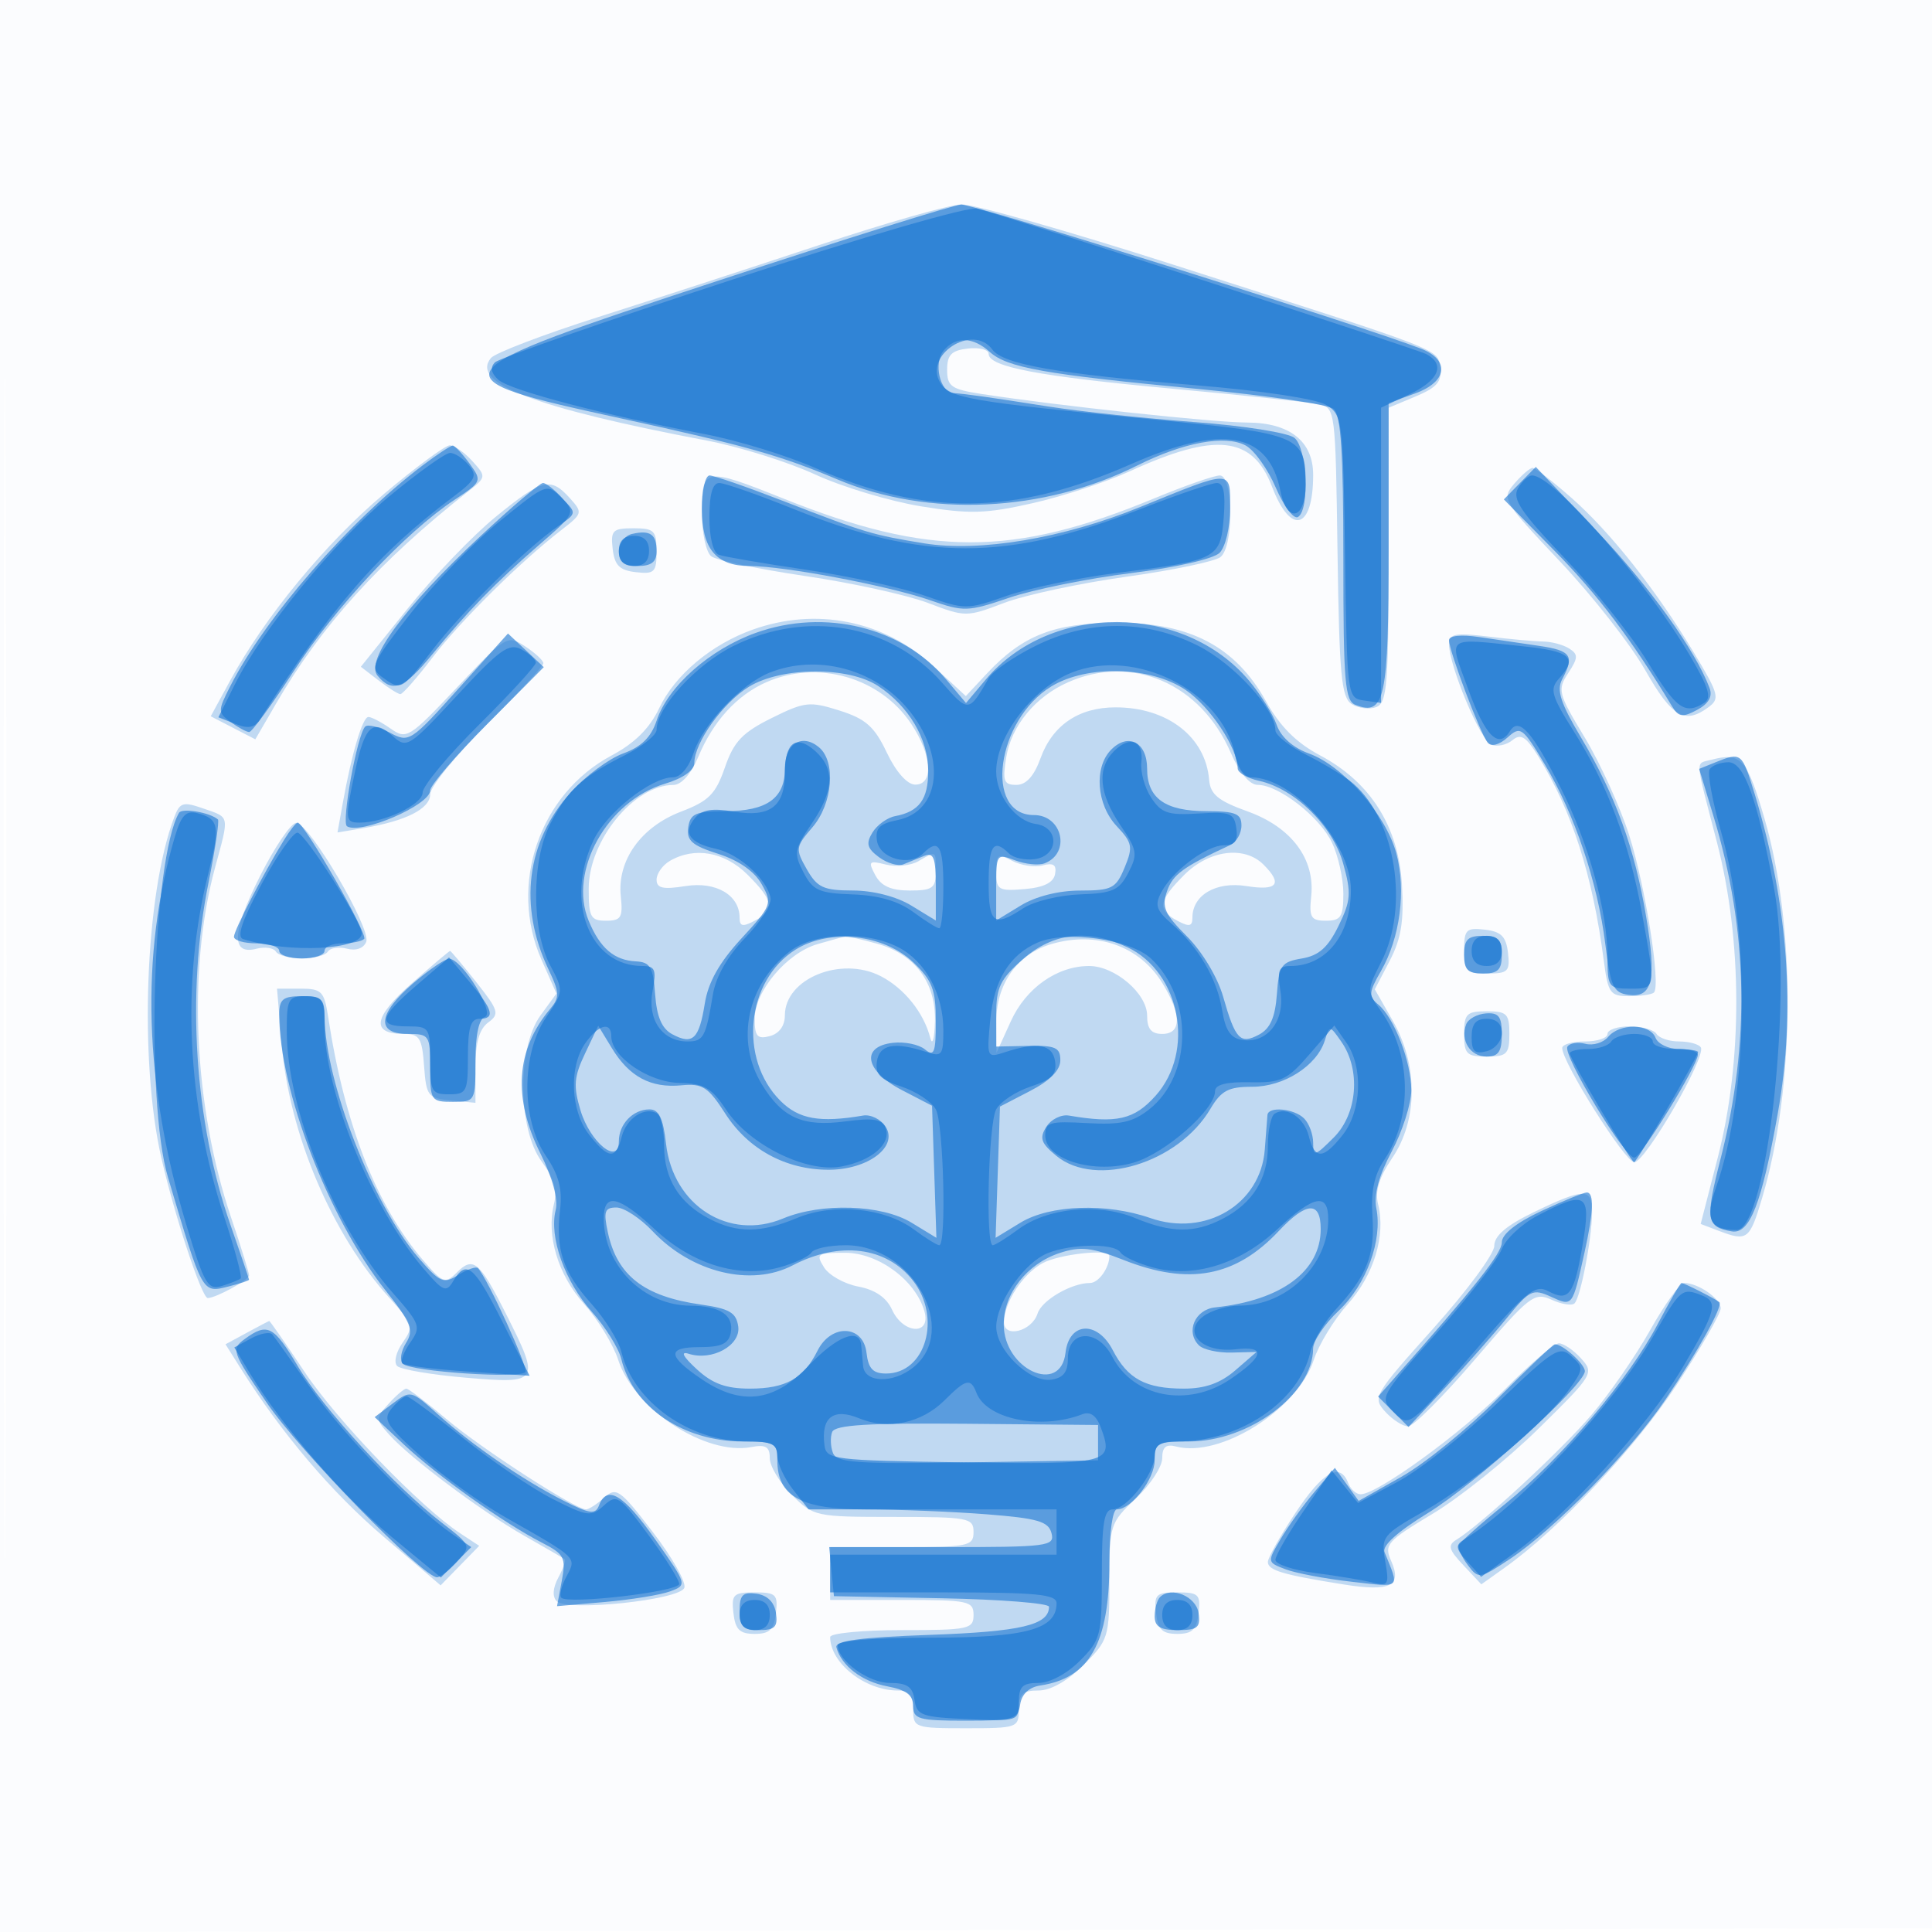
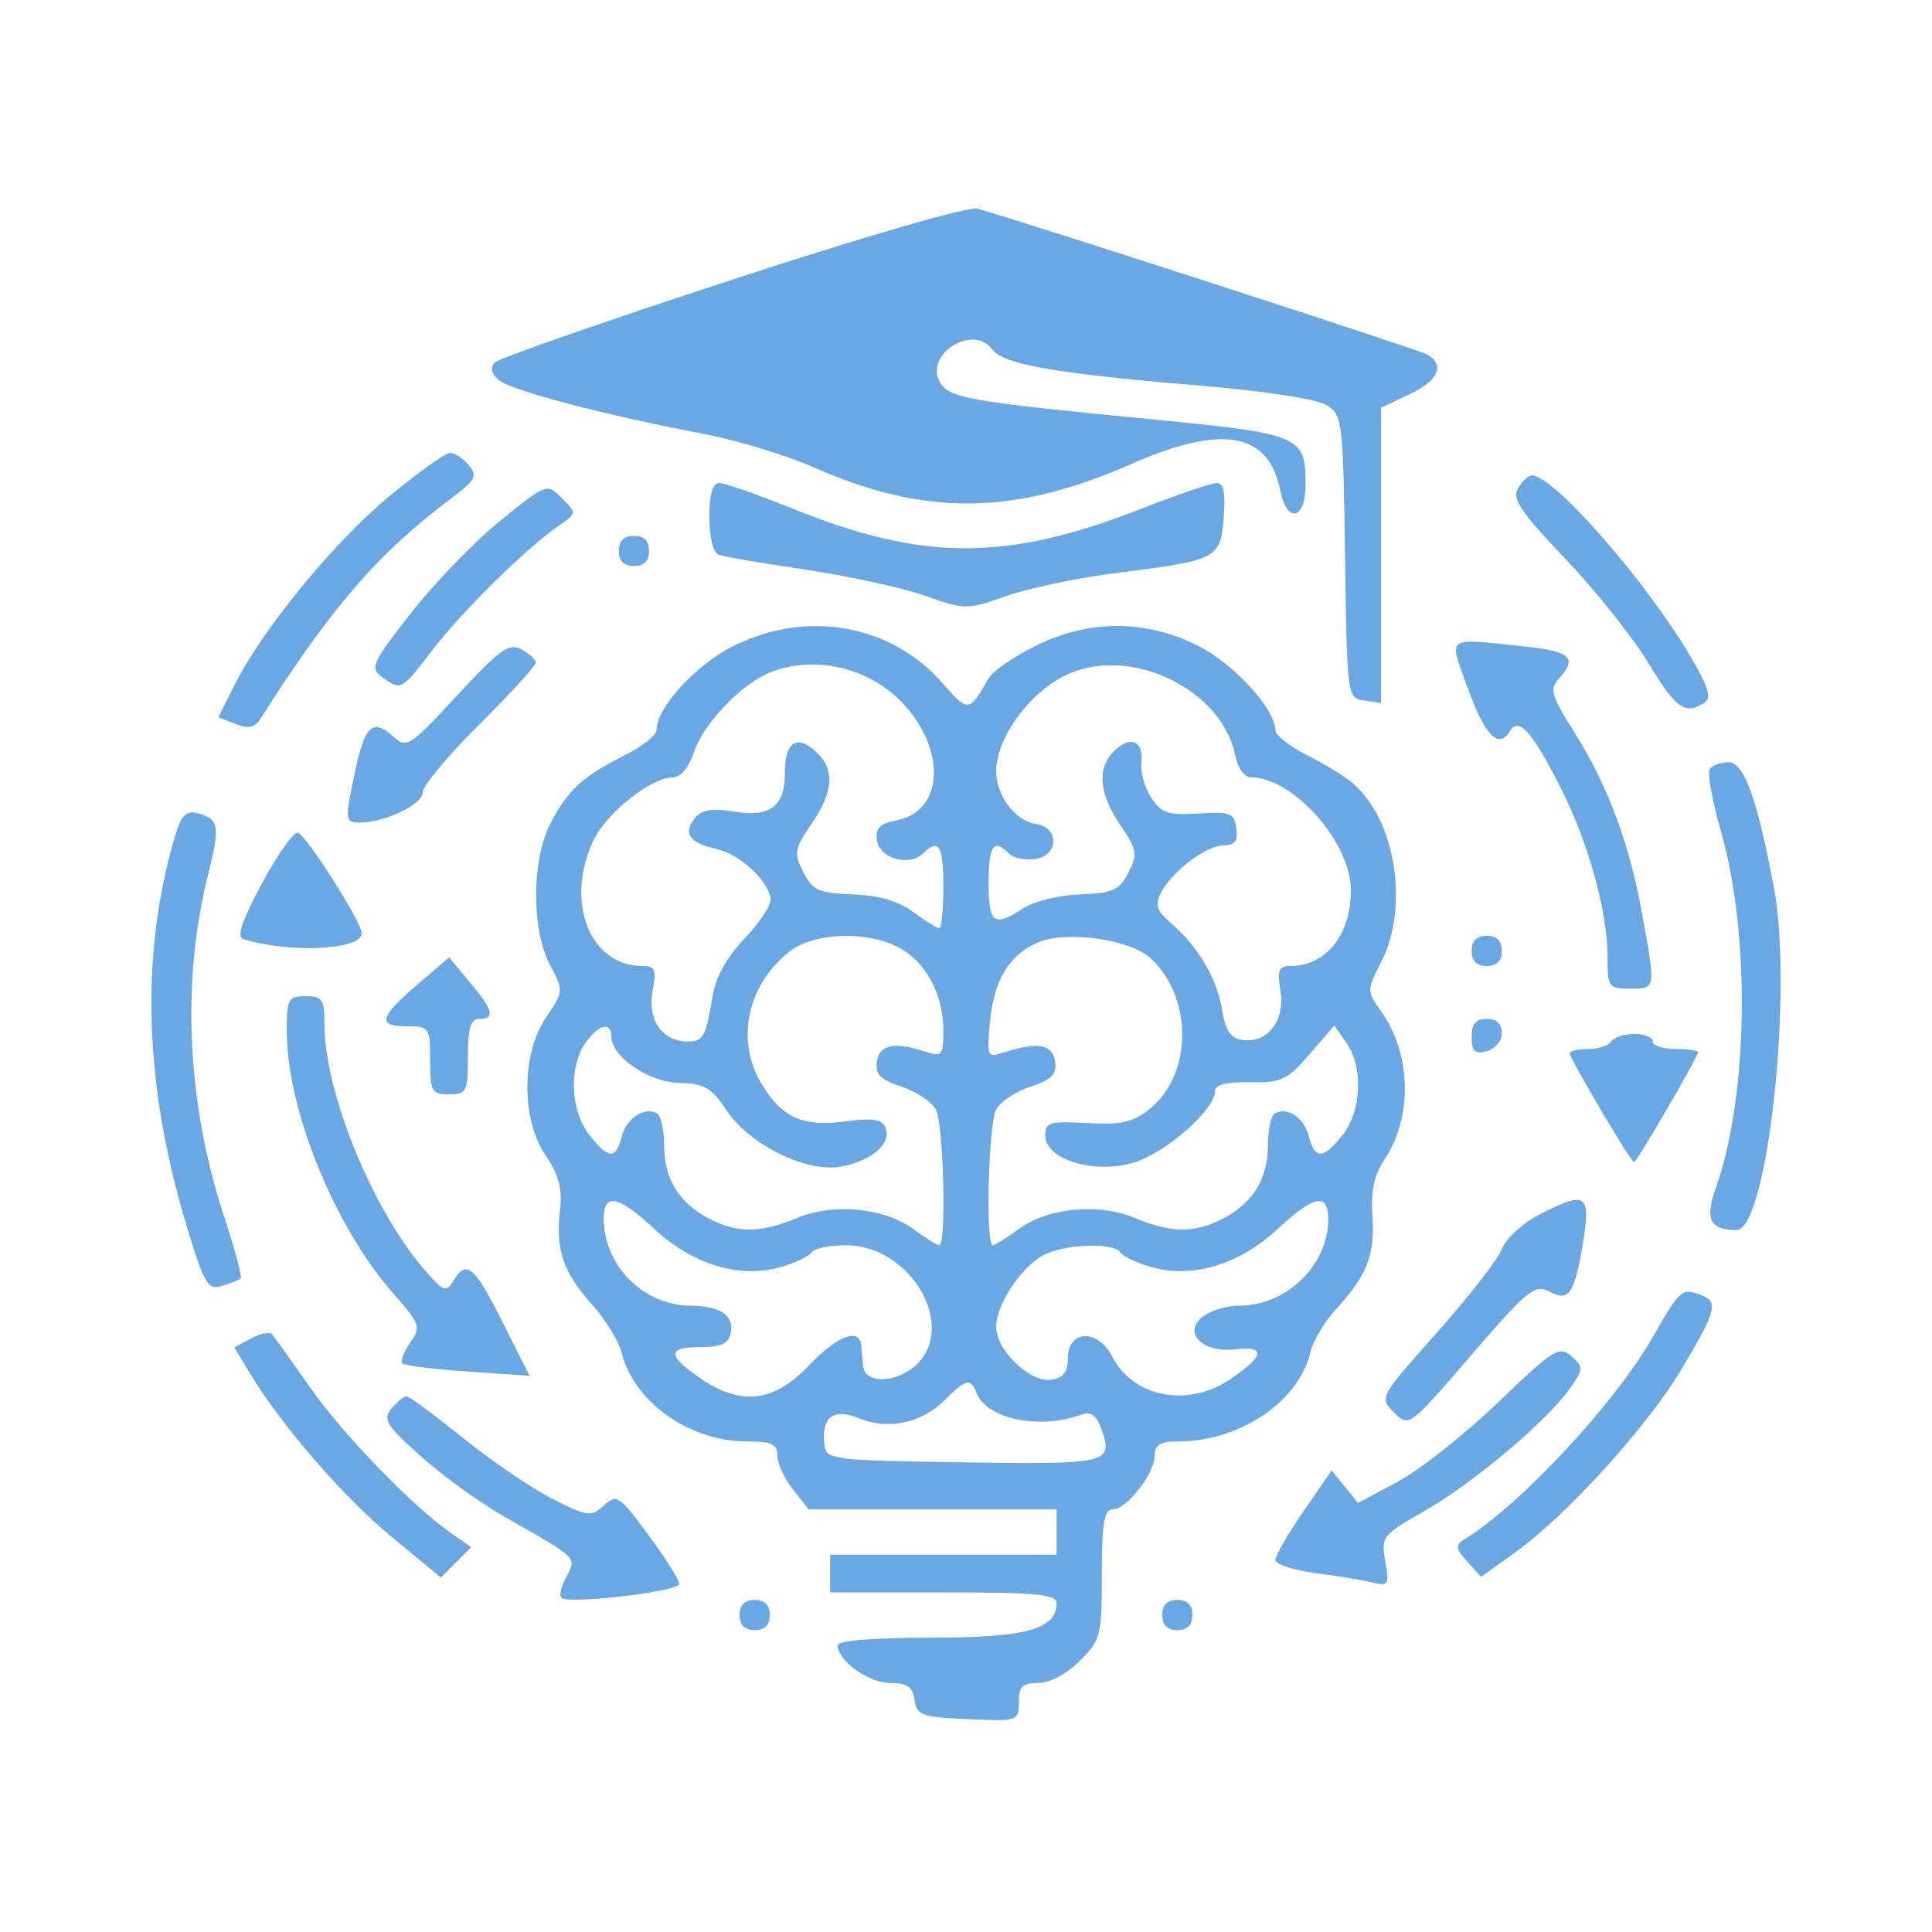
<svg xmlns="http://www.w3.org/2000/svg" width="256" height="256">
-   <path fill="#1976D2" fill-opacity=".016" fill-rule="evenodd" d="M0 128.004v128.004l128.25-.254 128.25-.254.254-127.75L257.008 0H0zm.485.496c0 70.4.119 99.053.265 63.672s.146-92.98 0-128S.485 58.1.485 128.5" />
-   <path fill="#1976D2" fill-opacity=".259" fill-rule="evenodd" d="M108.5 32.488c-8.8 2.922-21.948 7.206-29.217 9.52-7.27 2.314-13.674 4.759-14.233 5.432-2.765 3.332 5.81 6.608 28.656 10.947 4.287.814 10.719 2.829 14.294 4.478s9.889 3.55 14.03 4.225c6.443 1.049 8.575.99 14.757-.406 3.975-.897 9.811-2.814 12.97-4.26 11.333-5.187 16.229-4.647 18.795 2.074 2.496 6.535 5.448 5.679 5.448-1.58 0-4.449-3.116-6.916-8.75-6.928-4.448-.009-25.169-2.24-35.25-3.796-3.948-.609-4.5-1.001-4.5-3.194 0-1.984.568-2.565 2.75-2.816 1.512-.174 2.75.142 2.75.703 0 1.726 6.637 2.983 24.425 4.626 9.391.867 18.078 1.788 19.303 2.046 2.199.462 2.233.722 2.5 19.597.232 16.322.509 19.277 1.886 20.145.888.56 2.35.735 3.25.39 1.437-.552 1.636-2.999 1.636-20.146V54.027l3.572-1.493c2.815-1.176 3.504-1.972 3.25-3.755-.37-2.601 1.189-1.996-35.429-13.732-13.81-4.426-26.41-8.008-28-7.96-1.591.048-10.093 2.478-18.893 5.401M50.868 65.459c-7.766 6.552-15.762 16.26-20.382 24.746l-2.562 4.705 2.954 1.527 2.953 1.527 2.748-4.732c5.999-10.33 13.756-18.9 25.412-28.079 2.458-1.936 2.466-1.991.595-4.058-1.043-1.152-2.389-2.09-2.991-2.085-.602.006-4.53 2.908-8.727 6.449m149.808-1.393c-1.731 2.021-1.601 2.244 6.027 10.323 4.289 4.541 9.372 11.023 11.297 14.404 3.545 6.226 5.227 7.224 8.339 4.948 1.589-1.162 1.445-1.718-1.883-7.25-5.043-8.381-11.031-15.947-16.271-20.56-2.457-2.162-4.753-3.931-5.104-3.931-.35 0-1.432.93-2.405 2.066M93 67.878c0 2.723.552 5.301 1.25 5.836.688.528 6.295 1.703 12.462 2.613s13.479 2.514 16.25 3.567c4.963 1.885 5.113 1.885 10.075 0 2.77-1.053 10.075-2.617 16.234-3.476 6.158-.859 11.766-2.034 12.463-2.612C163.513 72.329 163.43 63 161.638 63c-.75 0-4.687 1.376-8.75 3.059-18.669 7.729-29.772 7.732-49.055.011C93.368 61.879 93 61.941 93 67.878m-27.301.59c-3.017 2.457-8.275 7.936-11.685 12.175l-6.201 7.708 2.344 1.802c1.289.991 2.588 1.813 2.888 1.825s2.207-2.158 4.239-4.823c3.692-4.841 11.648-12.716 17.113-16.936 2.813-2.173 2.844-2.295 1.095-4.228-2.554-2.822-3.619-2.552-9.793 2.477m15.485 4.282c.248 2.16.906 2.818 3.066 3.066 2.471.285 2.75.006 2.75-2.75S86.689 70 83.934 70s-3.035.279-2.75 2.75m18.564 10.677c-5.501 1.963-10.314 6.005-12.407 10.42-1.265 2.669-3.24 4.629-6.315 6.268-9.559 5.096-13.674 17.111-9.27 27.066l1.976 4.467-2.116 2.905c-3.105 4.262-3.018 15.059.156 19.352 1.6 2.164 2.085 3.818 1.64 5.591-1.053 4.194.518 9.419 4.004 13.314 1.816 2.029 3.843 5.355 4.504 7.39 2.121 6.529 11.568 12.705 17.655 11.541 1.892-.362 2.425-.038 2.425 1.475 0 1.066 1.315 3.253 2.923 4.861 2.862 2.862 3.143 2.923 13.5 2.923 9.91 0 10.577.126 10.577 2 0 1.86-.667 2-9.5 2H110v7h9.5c8.833 0 9.5.14 9.5 2s-.667 2-9.5 2c-5.225 0-9.5.413-9.5.918 0 3.435 4.609 7.082 8.95 7.082 1.52 0 2.05.646 2.05 2.5 0 2.429.2 2.5 7 2.5s7-.071 7-2.5c0-2.026.493-2.5 2.6-2.5 1.624 0 3.877-1.277 6-3.4 3.275-3.275 3.4-3.681 3.4-11.067 0-7.467.091-7.753 3.5-10.968 1.925-1.816 3.5-4.218 3.5-5.339 0-1.492.497-1.909 1.853-1.554 5.855 1.531 16.097-4.915 18.227-11.472.661-2.035 2.688-5.361 4.504-7.39 3.467-3.874 5.058-9.117 4.02-13.251-.429-1.71.143-3.571 1.89-6.146 3.391-4.996 3.422-12.269.078-18.117l-2.404-4.204 1.981-3.796c1.519-2.911 1.896-5.248 1.62-10.025-.448-7.735-4.166-13.626-10.837-17.17-3.174-1.687-5.309-3.822-7.188-7.187C163.7 85.67 157.667 82.494 148 82.52c-8.325.022-12.488 1.65-17.248 6.746l-2.774 2.969-4.384-4.042c-6.491-5.983-15.43-7.77-23.846-4.766m-39.181 7.649c-6.357 6.739-6.694 6.948-8.811 5.466-1.211-.848-2.534-1.542-2.94-1.542-.777 0-2.214 4.828-3.395 11.404l-.701 3.903 3.39-.566c5.668-.946 8.89-2.573 8.89-4.491 0-.99 3.375-5.153 7.5-9.25s7.5-7.747 7.5-8.11-1.085-1.371-2.412-2.24c-2.366-1.55-2.537-1.448-9.021 5.426M192 85.323c0 2.89 4.163 12.802 5.61 13.358.779.298 2.038.026 2.799-.605 1.1-.913 1.8-.474 3.418 2.145 4.478 7.244 7.208 15.751 8.677 27.029.57 4.376.837 4.75 3.391 4.75 1.524 0 2.992-.22 3.261-.489.941-.942-1.123-14.072-3.273-20.817-1.193-3.743-3.849-9.582-5.901-12.976-3.521-5.824-3.644-6.304-2.186-8.53 1.326-2.023 1.344-2.487.125-3.258-.782-.495-2.321-.91-3.421-.923s-4.363-.308-7.25-.655c-4.411-.53-5.25-.375-5.25.971m-90.5 5.089c-3.872 1.721-7.008 5.167-8.966 9.852-.95 2.274-2.24 3.739-3.297 3.743-5.227.019-11.221 7.354-11.23 13.743-.006 3.77.253 4.25 2.292 4.25 1.998 0 2.255-.427 1.958-3.25-.497-4.724 2.668-9.174 7.96-11.195 3.703-1.414 4.611-2.327 5.835-5.865 1.183-3.425 2.313-4.619 6.184-6.539 4.39-2.178 5.047-2.251 9-1 3.483 1.102 4.63 2.12 6.264 5.563 1.206 2.54 2.695 4.228 3.75 4.25 2.503.052 2.247-3.924-.52-8.066-4.118-6.164-12.393-8.525-19.23-5.486m40 0c-4.34 1.928-7.492 5.766-8.17 9.945-.509 3.136-.323 3.643 1.338 3.643 1.301 0 2.346-1.15 3.205-3.525 1.587-4.389 5.064-6.748 9.946-6.748 6.873 0 11.925 3.911 12.396 9.597.16 1.937 1.195 2.788 5.09 4.189 5.808 2.088 8.959 6.284 8.438 11.237-.297 2.823-.04 3.25 1.958 3.25 1.973 0 2.299-.511 2.299-3.599 0-1.979-.677-5.017-1.505-6.75-1.632-3.419-7.076-7.651-9.842-7.651-1.072 0-2.421-1.607-3.568-4.25-3.986-9.188-13.076-13.12-21.585-9.338m85.25 10.267c-2.148.574-2.223-.525.75 10.918 3.375 12.99 3.422 28.917.122 41.744l-2.274 8.841 2.391.909c3.786 1.439 4.095 1.206 5.747-4.341 4.383-14.712 4.522-35.788.331-50.237-2.316-7.984-3.13-8.886-7.067-7.834m-203.668 7.609c-3.857 10.165-4.68 32.196-1.689 45.212 1.775 7.719 5.348 18.5 6.132 18.5 1.056 0 5.475-2.409 5.475-2.985 0-.366-1.056-3.781-2.347-7.59-4.988-14.719-5.836-32.892-2.168-46.425 1.919-7.076 2.004-6.634-1.524-7.864-2.713-.946-3.13-.822-3.879 1.152m11.364 7.818c-3.736 7.42-3.876 10.501-.435 9.601 1.093-.285 2.239-.111 2.547.387S38.415 127 40 127s3.134-.408 3.442-.906 1.454-.672 2.547-.387c1.192.312 2.207-.055 2.538-.917.672-1.752-7.532-15.705-9.264-15.755-.681-.019-2.848 3.163-4.817 7.071m54.304-2.026c-.963.561-1.75 1.677-1.75 2.482 0 1.134.857 1.325 3.828.849 4.043-.646 7.172 1.184 7.172 4.196 0 1.153.423 1.237 2 .393 2.703-1.447 2.523-2.631-.923-6.077-3.052-3.052-7.032-3.762-10.327-1.843m32.928.041c-1.003.583-2.939.779-4.303.437-2.245-.563-2.377-.43-1.392 1.41.772 1.442 2.093 2.032 4.552 2.032 3.029 0 3.465-.314 3.465-2.5 0-2.847.1-2.788-2.322-1.379M132 115.525c0 2.387.301 2.571 3.742 2.285 2.541-.21 3.843-.846 4.058-1.982.232-1.225-.206-1.535-1.64-1.16-1.075.282-2.902.006-4.058-.613-1.885-1.009-2.102-.858-2.102 1.47m24.923.398c-3.446 3.446-3.626 4.63-.923 6.077 1.577.844 2 .76 2-.393 0-3.012 3.129-4.842 7.172-4.196 4.091.655 4.826-.27 2.257-2.84-2.548-2.547-7.206-1.948-10.506 1.352M194 125.934c0 2.755.311 3.066 3.066 3.066s3.035-.279 2.75-2.75c-.248-2.16-.906-2.818-3.066-3.066-2.471-.285-2.75-.006-2.75 2.75m-85.667-.837c-4.068 1.178-8.333 6.237-8.333 9.886 0 2.337.348 2.739 2 2.307 1.245-.326 2-1.364 2-2.752 0-4.868 7.45-7.908 12.713-5.186 3.119 1.612 5.708 4.847 6.558 8.19.273 1.077.549.106.613-2.157.146-5.192-2.64-8.945-7.679-10.345-2.038-.566-3.93-.991-4.205-.944-.275.046-1.925.497-3.667 1.001m30.98-.005c-4.507 1.319-7.318 5.286-7.291 10.293l.022 4.115 1.899-4.184c2.001-4.405 6.127-7.316 10.372-7.316 3.42 0 7.685 3.648 7.685 6.573 0 1.76.549 2.427 2 2.427 2.566 0 2.585-2.528.05-6.686-3.027-4.964-8.722-6.981-14.737-5.222m-84.766 5.219c-5.092 4.48-5.437 6.689-1.045 6.689 2.089 0 2.421.525 2.691 4.25.288 3.989.506 4.269 3.557 4.563l3.25.314v-4.703c0-3.257.518-5.083 1.685-5.936 1.537-1.124 1.398-1.596-1.584-5.36-1.798-2.27-3.356-4.128-3.462-4.128s-2.398 1.94-5.092 4.311m-17.215 8.084c1.002 11.86 6.64 25.141 14.246 33.56 3.176 3.516 3.267 3.821 1.769 5.96-.882 1.259-1.196 2.624-.713 3.092.476.462 4.578 1.157 9.116 1.545 9.754.835 9.883.626 5.272-8.508-3.503-6.94-4.311-7.613-6.505-5.418-1.527 1.527-1.853 1.401-4.537-1.741-6.142-7.19-10.326-17.949-12.497-32.135-.521-3.404-.86-3.75-3.675-3.75h-3.101zM194 137c0 2.667.333 3 3 3s3-.333 3-3-.333-3-3-3-3 .333-3 3m19 0c0 .55-1.35 1-3 1s-3 .39-3 .868c0 1.912 8.346 15.132 9.553 15.132 1.458 0 9.566-13.998 8.814-15.216-.267-.431-1.557-.784-2.867-.784s-2.66-.45-3-1-1.941-1-3.559-1-2.941.45-2.941 1m-9.75 23.613c-3.645 1.764-5.25 3.131-5.25 4.472 0 1.063-3.649 6.001-8.108 10.975-7.859 8.765-8.054 9.103-6.345 10.992.97 1.071 2.336 1.948 3.037 1.948.7 0 4.715-4.024 8.922-8.943 7.17-8.384 7.801-8.874 10.076-7.838 1.334.608 2.707.826 3.049.483.796-.796 2.269-8.364 2.325-11.952.054-3.377-.971-3.395-7.706-.137m-94.065 7.312c.661 1.059 2.711 2.208 4.555 2.554 2.222.417 3.728 1.454 4.467 3.075 1.478 3.246 5.206 3.416 4.282.196-1.182-4.121-6.106-7.75-10.513-7.75-3.691 0-3.902.146-2.791 1.925m28.925-.529c-2.603 1.442-5.018 5.136-5.075 7.76-.047 2.209 3.694 1.274 4.451-1.112.559-1.762 4.484-4.044 6.954-4.044 1.124 0 2.56-2.009 2.56-3.582 0-.974-6.697-.238-8.89.978m80.546 8.854c-1.934 3.438-5.439 8.5-7.791 11.25-4.052 4.741-14.658 14.546-17.839 16.493-1.24.759-1.098 1.301.893 3.421l2.367 2.519 3.075-2.19c7.187-5.118 17.232-15.779 22.731-24.127 3.25-4.932 5.908-9.547 5.908-10.256 0-1.287-2.992-3.36-4.848-3.36-.539 0-2.562 2.813-4.496 6.25m-185.965.353-2.808 1.522 2.006 3.188c5.447 8.652 12.039 16.419 18.91 22.282l7.587 6.474 2.557-2.619 2.557-2.618-2.5-1.644c-5.279-3.471-16.372-14.979-20.666-21.438-2.468-3.713-4.566-6.732-4.661-6.71s-1.437.725-2.982 1.563m166.778 7.437c-5.732 5.799-16.944 13.96-19.182 13.96-.59 0-1.332-.675-1.649-1.5-1.076-2.805-3.347-1.512-6.996 3.985-2.003 3.016-3.642 5.933-3.642 6.481 0 1.112 1.953 1.694 10 2.977 6.268 1 7.825.221 6.316-3.16-.939-2.101-.499-2.595 5.527-6.205 3.601-2.157 9.901-7.223 14.001-11.257 7.29-7.172 7.414-7.378 5.65-9.327-.992-1.097-2.311-1.994-2.93-1.994s-3.813 2.718-7.095 6.04M51.5 186c-1.748 1.932-1.745 2.072.095 4.122 2.809 3.129 12.184 10.141 17.905 13.392 2.75 1.563 5.149 2.948 5.331 3.078s-.197 1.224-.843 2.43c-.739 1.381-.822 2.544-.226 3.14 1.407 1.407 16.295-.147 16.916-1.766.277-.721-1.609-4.058-4.192-7.414-4.338-5.638-4.827-5.984-6.419-4.542-.949.858-2.035 1.56-2.414 1.56-1.416 0-13.805-8.009-18.456-11.931-2.654-2.238-5.065-4.069-5.356-4.069-.292 0-1.346.9-2.341 2m45.684 27.75c.251 2.182.832 2.75 2.816 2.75s2.565-.568 2.816-2.75c.286-2.482.012-2.75-2.816-2.75s-3.102.268-2.816 2.75m56 0c.251 2.182.832 2.75 2.816 2.75s2.565-.568 2.816-2.75c.286-2.482.012-2.75-2.816-2.75s-3.102.268-2.816 2.75" />
-   <path fill="#1976D2" fill-opacity=".607" fill-rule="evenodd" d="M95.25 37.165C57.227 49.685 57.049 49.941 82.5 55.491c16.321 3.559 20.92 4.858 28.458 8.034 12.057 5.083 27.346 4.366 39.777-1.864 6.09-3.052 11.63-4.071 14.317-2.633 1.144.612 2.946 3.135 4.006 5.606 1.059 2.472 2.379 4.214 2.934 3.871 1.577-.975 1.217-9.087-.466-10.483-.816-.677-6.732-1.613-13.25-2.096-6.477-.48-15.151-1.402-19.276-2.049-8.229-1.291-10.895-1.668-12.683-1.794-1.777-.125-2.651-3.976-1.277-5.631 1.58-1.904 3.873-1.84 6.095.17 2.321 2.1 7.289 2.985 27.626 4.918 9.177.872 17.26 2.062 17.962 2.645.953.791 1.277 5.823 1.277 19.83 0 16.413.204 18.849 1.627 19.395 3.89 1.493 4.373-.809 4.373-20.832V53.402l3.5-1.266c4.313-1.559 4.675-4.44.75-5.953-8.129-3.132-59.296-19.168-60.883-19.081-1.027.057-15.479 4.585-32.117 10.063M56 61.672c-9.711 7.351-20.858 20.144-25.492 29.256-1.666 3.276-1.663 3.485.066 4.75.994.727 2.097 1.322 2.451 1.322.353 0 3.028-3.663 5.943-8.139 5.52-8.475 14.788-18.348 21.218-22.603 3.68-2.435 3.714-2.516 2.028-4.836-.943-1.297-1.939-2.368-2.214-2.379s-2.075 1.171-4 2.629m145.385 2.35-2.116 2.153 6.728 6.822c5.695 5.774 10.164 11.688 15.546 20.573.88 1.452 1.401 1.53 3.328.499 1.534-.821 2.078-1.772 1.658-2.896-1.877-5.017-7.957-13.472-15.029-20.9l-8-8.403zM93 67.429c0 5.301 1.894 7.57 6.321 7.572 4.614.002 18.414 2.615 23.905 4.526 4.488 1.562 5.018 1.546 10.5-.323 3.176-1.083 10.433-2.55 16.127-3.261 5.929-.74 10.951-1.89 11.75-2.689.782-.782 1.397-3.378 1.397-5.893 0-5.217.443-5.211-11.966-.161-10.137 4.125-21.227 5.989-28.542 4.799-6.948-1.131-7.795-1.385-18.72-5.618C98.971 64.522 94.583 63 94.022 63 93.46 63 93 64.993 93 67.429m-29.358 3.632C53.558 80.478 48.36 87.524 50.02 89.524c1.955 2.356 3.506 1.761 7.223-2.774 4.733-5.773 8.353-9.486 14.156-14.517 4.782-4.146 4.855-4.294 3.095-6.24C73.502 64.897 72.355 64 71.946 64s-4.146 3.178-8.304 7.061m20.108-.312c-.963.219-1.75 1.265-1.75 2.324 0 1.389.698 1.927 2.5 1.927 1.808 0 2.5-.537 2.5-1.941 0-2.268-.831-2.859-3.25-2.31m16.433 13.096c-6.103 2.173-11.679 7.097-13.177 11.637-.73 2.211-2.026 3.485-4.433 4.355-1.87.677-4.991 2.99-6.933 5.14-5.899 6.529-6.973 15.064-2.956 23.487 1.476 3.095 1.497 3.694.184 5.264-4.515 5.4-4.935 11.738-1.266 19.101 1.62 3.25 2.386 6.085 2.028 7.507-.897 3.575 1.191 9.456 4.788 13.485 1.807 2.023 3.567 4.843 3.912 6.267C83.874 186.462 90.557 191 98.401 191c4.239 0 4.599.196 4.599 2.5 0 4.769 3.125 6.499 11.75 6.506 4.263.003 11.427.292 15.921.642 6.809.53 8.251.946 8.656 2.494.457 1.75-.388 1.858-14.484 1.858h-14.97l.314 3.25.313 3.25 14.25.277c7.838.153 14.25.66 14.25 1.128 0 2.415-3.696 3.291-15.703 3.721-9.339.334-12.708.784-12.468 1.666.664 2.441 3.389 4.526 6.736 5.154 2.522.473 3.435 1.164 3.435 2.599 0 1.752.72 1.955 6.93 1.955 6.332 0 6.959-.186 7.25-2.155.203-1.364 1.174-2.284 2.646-2.506 6.575-.989 9.174-5.609 9.174-16.307 0-4.021.428-7.032 1-7.032 1.912 0 5-4.015 5-6.5 0-2.3.364-2.5 4.54-2.5 7.991 0 16.444-6.327 16.456-12.317.002-1 1.528-3.255 3.391-5.012 3.677-3.468 5.83-9.336 4.981-13.579-.353-1.768.34-4.318 2.049-7.532 1.421-2.672 2.583-6.311 2.583-8.087 0-3.77-2.241-9.598-4.371-11.366-1.307-1.085-1.265-1.619.347-4.42 2.55-4.43 3.367-10.698 2.039-15.631-1.379-5.12-7.026-11.569-11.569-13.212-2.116-.765-3.718-2.186-4.28-3.797-.493-1.416-2.139-4.05-3.657-5.854-8.659-10.29-26.291-10.371-34.883-.16L128 93.153l-2.626-3.12c-5.834-6.934-16.051-9.444-25.191-6.188M60.786 91.21c-6.391 7.119-6.578 7.239-9.154 5.861-1.446-.774-2.905-1.131-3.243-.793-1.056 1.056-3.186 12.729-2.411 13.209 1.845 1.14 11.022-2.815 11.022-4.75 0-.656 3.387-4.6 7.528-8.765l7.527-7.572-2.372-2.229-2.373-2.228zM192 84.823c0 1.439 4.184 12.505 5.144 13.603.48.55 1.545.26 2.621-.713 1.71-1.548 1.986-1.348 4.929 3.574 3.976 6.648 7.015 15.677 8.018 23.82.689 5.588 1.072 6.433 3.042 6.713 3.223.458 3.778-1.974 2.367-10.373-1.525-9.077-4.057-16.053-8.582-23.649-2.768-4.647-3.319-6.341-2.537-7.801 1.655-3.094 1.178-3.795-3.002-4.409l-8-1.176c-2.389-.351-4-.186-4 .411m-92.759 6.172c-3.426 2.088-7.231 7.397-7.237 10.097-.003.983-1.499 2.039-3.911 2.762-7.634 2.287-12.812 11.582-10.1 18.13 1.513 3.652 3.377 5.257 6.275 5.403 1.889.096 2.279.766 2.539 4.358.217 2.988.889 4.557 2.271 5.297 2.711 1.45 3.555.654 4.309-4.062.453-2.83 1.922-5.445 4.838-8.609 4.04-4.382 4.136-4.638 2.702-7.207-.946-1.696-3.04-3.159-5.761-4.026-3.473-1.106-4.218-1.764-3.971-3.5.261-1.829.972-2.14 4.917-2.151 5.517-.015 7.888-1.71 7.888-5.641 0-3.296 2.253-4.711 4.513-2.835 2.288 1.898 1.834 7.474-.864 10.611-2.238 2.601-2.274 2.87-.75 5.55 1.382 2.43 2.217 2.817 6.101 2.825 2.711.006 5.792.798 7.75 1.992l3.25 1.982v-4.593c0-3.685-.296-4.472-1.5-3.985-.825.334-2.075.842-2.779 1.129s-2.165-.136-3.25-.941c-1.58-1.173-1.751-1.823-.864-3.272.609-.995 1.959-1.97 3-2.167 3.205-.605 4.393-2.235 4.386-6.014-.007-4.213-2.57-8.55-6.634-11.23-3.957-2.609-12.763-2.559-17.118.097m40.058-.035C132.028 95.393 130.327 108 137 108c3.789 0 4.907 5.054 1.414 6.395-.787.302-2.552.123-3.923-.398-2.424-.922-2.491-.828-2.491 3.513v4.461l3.25-1.982c2-1.219 5.03-1.983 7.879-1.985 4.212-.004 4.742-.278 5.887-3.043 1.135-2.74 1.032-3.281-1.045-5.492-2.696-2.869-3.045-7.824-.715-10.153 2.269-2.269 4.744-.949 4.744 2.53 0 3.931 2.371 5.626 7.888 5.641 3.852.011 4.612.325 4.612 1.904 0 1.04-.675 2.205-1.5 2.588-6.23 2.897-7.578 3.879-8.354 6.085-.746 2.123-.346 3.036 2.637 6.019 2.017 2.017 4.058 5.415 4.785 7.967 1.626 5.7 2.266 6.377 4.767 5.038 1.475-.789 2.137-2.287 2.358-5.338.278-3.842.589-4.288 3.307-4.745 2.251-.379 3.465-1.457 4.862-4.318 1.642-3.36 1.714-4.344.608-8.294-1.393-4.977-6.404-9.89-11.149-10.932-1.552-.341-2.821-1.079-2.821-1.639 0-2.678-3.652-8.193-6.875-10.383-4.639-3.153-13.071-3.379-17.826-.479m88.025 10.044-2.177.877 1.906 6.296c4.583 15.135 4.884 29.93.924 45.413-2.049 8.01-1.894 9.003 1.494 9.576 2.38.403 3.964-3.664 6.102-15.666 2.406-13.512 1.384-27.639-3.055-42.25-1.686-5.547-1.778-5.623-5.194-4.246m-203.608 6.705c-3.492 6.105-4.461 38.186-1.459 48.291 4.647 15.64 4.487 15.353 8.088 14.45 1.46-.367 2.655-.765 2.655-.884 0-.12-1.104-3.378-2.454-7.241-4.787-13.702-5.88-30.665-2.921-45.347.893-4.434 1.456-8.212 1.25-8.396-1.047-.932-4.765-1.561-5.159-.873m13.948 3.541C34.873 115.792 31 123.276 31 124.126c0 .481 1.35.874 3 .874s3 .45 3 1 1.35 1 3 1 3-.45 3-1 1.05-1 2.333-1 2.599-.266 2.924-.59c.554-.554-7.939-15.41-8.809-15.41-.221 0-1.024 1.013-1.784 2.25m67.737 14.588c-6.53 4.107-7.563 14.455-1.998 20.019 2.445 2.445 5.209 2.94 10.959 1.96 1.023-.174 2.373.499 3 1.496 1.668 2.656-2.368 5.687-7.572 5.687-5.662 0-10.641-2.704-13.675-7.428-2.281-3.552-3.024-4.032-5.819-3.762-4.057.392-6.913-1.131-9.215-4.917l-1.812-2.98-1.75 3.687c-1.468 3.094-1.564 4.306-.599 7.528 1.28 4.272 5.08 7.345 5.08 4.107 0-2.288 1.871-4.235 4.07-4.235 1.241 0 1.802 1.173 2.184 4.562.921 8.173 8.321 12.896 15.504 9.895 5.08-2.123 13.065-1.862 17.031.556l3.289 2.005-.289-8.753-.289-8.754-4-2.072c-4.887-2.533-5.501-5.767-1.19-6.261 1.546-.177 3.459.215 4.25.872 1.22 1.012 1.44.441 1.44-3.74 0-4.161-.463-5.38-2.953-7.765-3.928-3.763-11.128-4.549-15.646-1.707m30.134 1.266c-3.001 2.634-3.535 3.743-3.535 7.336v4.233l4.25-.087c3.606-.073 4.25.216 4.25 1.905 0 1.311-1.366 2.7-4 4.064l-4 2.073-.289 8.695-.289 8.695 3.289-2.005c3.896-2.376 11.389-2.644 17.212-.617 7.314 2.545 14.615-1.82 15.167-9.068l.351-4.578c.094-1.19 3.538-.871 4.859.45.66.66 1.2 2.112 1.2 3.227 0 1.865.22 1.808 2.733-.705 3.147-3.147 3.602-8.977.993-12.703-1.531-2.186-1.538-2.186-2.19-.132-1.061 3.344-5.417 6.113-9.614 6.113-3.157 0-4.107.505-5.551 2.949-4.233 7.165-15.161 10.499-20.382 6.218-2.055-1.686-2.291-2.358-1.351-3.854.627-.997 1.977-1.67 3-1.496 6.328 1.078 8.648.546 11.489-2.633 5.264-5.891 3.28-16.339-3.734-19.668-5.226-2.479-9.826-1.952-13.858 1.588M194 126.5c0 2 .5 2.5 2.5 2.5s2.5-.5 2.5-2.5-.5-2.5-2.5-2.5-2.5.5-2.5 2.5m-139.25 3.788c-4.67 4-4.973 6.712-.75 6.712 2.889 0 3 .167 3 4.5s.111 4.5 3 4.5c2.964 0 3-.065 3-5.417 0-3.431.456-5.568 1.244-5.831 1.429-.476-3.055-7.76-4.744-7.708-.55.017-2.688 1.477-4.75 3.244M37 134.435c0 10.002 6.545 27.014 14.042 36.499 3.465 4.384 3.827 5.303 2.761 7.01-.675 1.081-.87 2.323-.433 2.761 1.038 1.038 15.682 2.02 16.257 1.089.373-.604-5.004-12.364-6.291-13.756-.235-.254-1.401.146-2.591.889-1.981 1.237-2.428 1.047-5.276-2.248-6.01-6.952-12.408-23.355-12.454-31.929-.013-2.386-.413-2.75-3.015-2.75-2.512 0-3 .396-3 2.435m157.277 1.287c-.817 2.127.537 4.278 2.692 4.278 1.58 0 2.031-.652 2.031-2.938 0-2.375-.405-2.907-2.116-2.778-1.164.087-2.338.734-2.607 1.438m18.809 1.675c-.638.768-1.992 1.179-3.01.913s-2.09-.096-2.383.377c-.672 1.087 7.642 14.849 8.887 14.711.912-.102 8.363-12.206 8.4-13.648.011-.412-1.119-.75-2.511-.75s-2.791-.675-3.107-1.5c-.725-1.889-4.739-1.955-6.276-.103m-8.836 23.067c-3.333 1.552-5.25 3.068-5.25 4.154 0 1.456-3.513 5.892-14.38 18.157l-2.015 2.274 2.015 2.015 2.015 2.015 4.95-5.289c2.723-2.91 6.387-7.058 8.142-9.219 2.948-3.628 3.39-3.839 5.766-2.756 2.905 1.324 2.85 1.396 4.456-5.815 1.21-5.433 1.307-8.003.301-7.99-.412.005-3.113 1.109-6 2.454M80.532 163.25c1.225 5.764 4.782 8.534 12.34 9.609 3.787.539 4.686 1.066 4.947 2.898.358 2.51-3.453 4.616-6.56 3.627-1.136-.361-.764.358 1.047 2.028 2.101 1.939 3.873 2.588 7.059 2.588 4.742 0 7.119-1.331 8.956-5.017 1.807-3.624 6.068-3.449 6.495.267.242 2.103.853 2.75 2.595 2.75 5.258 0 7.394-7.435 3.544-12.331-3.519-4.473-9.702-5.25-15.928-2-5.507 2.874-13.383.953-18.554-4.526-1.632-1.729-3.791-3.143-4.799-3.143-1.543 0-1.724.514-1.142 3.25m88.905-.127c-5.717 6.079-11.91 7.238-20.527 3.841-4.295-1.692-5.73-1.849-8.522-.927-4.306 1.421-7.388 5.36-7.388 9.443 0 5.96 7.532 9.43 8.184 3.77.472-4.102 4.218-4.306 6.269-.342 1.971 3.813 4.339 5.092 9.425 5.092 2.811 0 4.85-.727 6.816-2.43l2.806-2.431-3.296.084c-1.814.046-3.768-.387-4.344-.963-1.791-1.791-.529-4.74 2.15-5.023 8.767-.925 13.99-4.797 13.99-10.372 0-3.751-1.874-3.664-5.563.258m50.201 12.359c-3.777 7.229-12.763 17.824-20.173 23.787-3.281 2.64-6.062 5.122-6.181 5.515-.119.394.431 1.572 1.221 2.618 1.396 1.847 1.556 1.824 5.563-.828 5.855-3.875 15.925-14.197 20.632-21.15 4.269-6.305 7.658-12.433 7.124-12.881-.531-.445-4.666-2.543-5.008-2.541-.174.002-1.604 2.468-3.178 5.48M32.453 177.41c-1.856 1.358-1.746 1.677 2.9 8.477C39.739 192.307 56.032 209 57.911 209c.429 0 1.632-.943 2.675-2.096 1.882-2.079 1.865-2.119-2.095-5.175-6.2-4.785-15.739-15.159-19.019-20.684-3.194-5.38-4.036-5.816-7.019-3.635m165.964 7.948c-3.896 3.928-9.627 8.577-12.735 10.332l-5.653 3.19-1.576-2.19-1.576-2.19-2.689 3.174c-1.478 1.746-3.502 4.559-4.496 6.253-1.804 3.071-1.803 3.08.657 4.015 1.355.516 5.28 1.256 8.721 1.645 6.683.757 6.396 1.013 4.388-3.919-.346-.848 1.741-2.729 5.75-5.183 6.288-3.85 20.792-16.96 20.792-18.794 0-.974-3.063-3.694-4-3.552-.275.042-3.687 3.29-7.583 7.219m-146.376.611-2.396 1.808 3.927 3.679c4.373 4.097 13.187 10.36 18.215 12.944 2.99 1.537 3.23 1.993 2.655 5.059l-.632 3.369 6.345-.556c3.49-.306 7.376-.938 8.636-1.405 2.28-.845 2.271-.877-1.947-6.858-4.23-5.998-6.404-7.318-7.471-4.538-.477 1.243-1.211 1.144-4.719-.636-5.382-2.732-12.154-7.389-16.647-11.447-3.521-3.182-3.603-3.201-5.966-1.419m58.225 3.781c-.264.688-.217 1.936.105 2.774.498 1.298 3.136 1.483 17.857 1.25l17.272-.274v-4.682l-17.377-.159c-13.098-.12-17.494.149-17.857 1.091M98 213.43c0 2.093.477 2.57 2.57 2.57s2.51-.418 2.25-2.25c-.206-1.446-1.124-2.364-2.57-2.57-1.832-.26-2.25.158-2.25 2.25m55.709-1.806c-.39.39-.709 1.534-.709 2.543 0 1.379.76 1.833 3.07 1.833 2.611 0 3.021-.336 2.75-2.25-.316-2.221-3.635-3.602-5.111-2.126" />
  <path fill="#1976D2" fill-opacity=".644" fill-rule="evenodd" d="M97.044 37.051c-16.75 5.478-30.906 10.411-31.457 10.962q-1.003 1 .456 2.315c1.526 1.375 13.973 4.651 27.285 7.181 4.306.818 10.888 2.83 14.627 4.471 14.715 6.459 26.449 6.317 41.971-.507 12.075-5.31 18.177-4.209 19.73 3.558.886 4.428 3.344 3.811 3.344-.84 0-6.426-.657-6.708-20-8.59-24.541-2.389-27.121-2.829-28.391-4.851-2.317-3.689 4.305-7.956 6.881-4.433 1.432 1.958 8.552 3.206 27.01 4.732 8.791.727 15.922 1.805 17.228 2.604 2.159 1.322 2.236 1.942 2.5 20.106.27 18.58.291 18.744 2.522 19.061l2.25.319V54.016l3.75-1.766c3.912-1.842 4.811-3.97 2.25-5.326-1.291-.684-53.911-17.735-59.5-19.281-1.149-.318-14.966 3.687-32.456 9.408M51.489 65.842c-7.296 6.047-16.733 17.571-20.414 24.929l-2.137 4.271 2.281.895c1.698.667 2.536.495 3.281-.675 9.507-14.939 15.584-21.944 25.484-29.378 3.042-2.284 3.312-2.823 2.127-4.25-.746-.899-1.863-1.627-2.483-1.619s-4.283 2.63-8.139 5.827m149.644-1.116c-.782 1.397.408 3.164 6.233 9.262 3.96 4.145 8.905 10.343 10.989 13.774 3.747 6.168 4.899 6.998 7.459 5.374 1.023-.648.61-2.026-1.868-6.234C218.101 76.976 205.862 63 203.015 63c-.504 0-1.35.777-1.882 1.726M66.287 69.004c-3.393 2.745-8.707 8.235-11.808 12.199-5.202 6.648-5.502 7.307-3.868 8.502 2.52 1.842 2.589 1.806 6.673-3.55 3.849-5.047 12.427-13.501 16.688-16.446 2.47-1.707 2.471-1.711.479-3.703-1.993-1.992-2.001-1.989-8.164 2.998M94 68.531c0 2.717.501 4.713 1.25 4.985.688.25 5.884 1.139 11.549 1.977s12.751 2.386 15.75 3.44c5.349 1.88 5.552 1.88 10.807.033 2.946-1.035 9.583-2.415 14.75-3.067 13.223-1.667 13.611-1.869 14.045-7.334.257-3.229-.011-4.565-.915-4.565-.704 0-5.284 1.565-10.178 3.477-17.646 6.896-28.721 6.896-45.817.003-4.746-1.914-9.217-3.48-9.935-3.48C94.424 64 94 65.47 94 68.531M82 73q0 2 2 2t2-2-2-2-2 2m15.159 12.608C92.212 88.073 87 93.77 87 96.712c0 .686-1.912 2.209-4.25 3.384-5.596 2.814-7.574 4.643-9.856 9.114-2.476 4.851-2.472 14.047.008 18.702 1.797 3.374 1.79 3.452-.542 6.89-3.294 4.854-3.311 13.518-.036 18.344 1.716 2.528 2.211 4.397 1.891 7.137-.617 5.289.366 8.242 4.162 12.492 1.829 2.049 3.618 4.928 3.974 6.398C83.945 185.744 91.329 191 98.968 191c3.268 0 4.032.353 4.032 1.865 0 1.026.933 3.051 2.073 4.5l2.072 2.635H140v6h-30v5h15c12.405 0 15 .25 15 1.443 0 3.454-4.048 4.557-16.723 4.557-7.518 0-12.277.388-12.277 1 0 2.045 4.096 5 6.93 5 2.278 0 3.002.501 3.25 2.25.291 2.044.937 2.277 7.07 2.546 6.643.291 6.75.255 6.75-2.25 0-2.069.483-2.546 2.577-2.546 1.515 0 3.782-1.205 5.5-2.923 2.776-2.776 2.923-3.354 2.923-11.5 0-6.764.302-8.577 1.427-8.577 1.865 0 5.573-4.747 5.573-7.135 0-1.423.742-1.865 3.134-1.865 8.12 0 15.954-5.275 17.478-11.768.353-1.503 1.881-4.082 3.395-5.732 4.133-4.503 5.195-7.208 4.849-12.343-.222-3.286.233-5.474 1.546-7.432 3.815-5.69 3.643-14.044-.406-19.731-1.904-2.674-1.904-2.752.038-6.561 3.698-7.252 1.92-18.641-3.678-23.566-1.021-.899-3.768-2.596-6.106-3.771S169 97.43 169 96.783c0-2.825-5.544-8.875-10.309-11.25-6.968-3.472-14.459-3.45-21.512.065-2.867 1.429-5.641 3.342-6.163 4.25-2.635 4.585-2.691 4.591-6.158.643-6.84-7.791-17.938-9.747-27.699-4.883M60.568 92.15c-6.369 6.878-6.669 7.068-8.522 5.392-2.623-2.374-3.697-1.396-4.965 4.516-1.412 6.586-1.382 6.942.598 6.942 3.262 0 8.321-2.417 8.321-3.976 0-.866 3.375-4.927 7.5-9.024s7.5-7.783 7.5-8.19-.862-1.201-1.916-1.765c-1.64-.878-2.865.001-8.516 6.105m133.932-.942c2.29 6.325 4.06 8.122 5.579 5.664 1.193-1.928 2.983.092 6.797 7.67 3.623 7.199 6.124 16.251 6.124 22.168 0 4.1.133 4.29 3 4.29 3.434 0 3.411.148 1.569-10-1.698-9.363-4.546-16.971-8.993-24.023-3.029-4.804-3.272-5.656-2.011-7.049 2.516-2.78 1.583-3.628-4.712-4.286-10.49-1.096-9.921-1.526-7.353 5.566m-92.5-2.09c-3.752 1.489-8.821 6.81-10.059 10.56-.666 2.02-1.759 3.322-2.786 3.322-2.865 0-8.783 4.695-10.512 8.34-3.845 8.103-.515 16.66 6.484 16.66 1.685 0 1.875.474 1.336 3.346-.708 3.774 1.3 6.654 4.64 6.654 2.117 0 2.419-.56 3.359-6.221.393-2.368 1.946-5.095 4.271-7.5 2.01-2.078 3.528-4.454 3.374-5.279-.467-2.499-4.184-5.858-7.221-6.525-3.537-.777-4.444-2.098-2.801-4.078.925-1.114 2.279-1.342 5.121-.862 4.826.815 6.794-.662 6.794-5.098 0-4.106 1.519-5.183 4.063-2.88 2.602 2.355 2.439 5.24-.545 9.631-2.283 3.36-2.368 3.873-1.057 6.4 1.248 2.405 2.062 2.77 6.53 2.927 3.441.121 6.053.881 8.016 2.332 1.602 1.184 3.155 2.153 3.453 2.153.297 0 .54-2.475.54-5.5 0-5.472-.616-6.484-2.685-4.415-1.782 1.782-5.778.672-6.117-1.7-.235-1.649.357-2.246 2.696-2.714 5.852-1.17 6.54-8.625 1.363-14.778-4.447-5.284-11.995-7.258-18.257-4.775m40.001.005C136.848 91.178 132 97.531 132 102.228c0 3.191 2.555 6.57 5.259 6.954 3.155.448 3.055 4.203-.124 4.653-1.301.184-2.854-.154-3.45-.75C131.65 111.05 131 111.998 131 117c0 5.404.689 5.905 4.599 3.343 1.391-.911 4.775-1.736 7.521-1.832 4.323-.152 5.181-.538 6.39-2.868 1.274-2.455 1.181-3.01-1.057-6.307-2.843-4.189-3.127-7.519-.837-9.809 2.13-2.13 3.951-1.382 3.619 1.486-.146 1.26.44 3.368 1.302 4.684 1.343 2.05 2.24 2.35 6.265 2.098 4.216-.265 4.731-.064 5.018 1.955.236 1.668-.181 2.25-1.616 2.25-2.307 0-6.78 3.339-8.314 6.206-.914 1.707-.688 2.408 1.338 4.173 3.584 3.12 6.037 7.309 6.707 11.457.441 2.729 1.131 3.741 2.704 3.967 3.305.475 5.662-2.562 5.026-6.477-.449-2.767-.227-3.326 1.316-3.326 4.74 0 8.019-4.116 8.019-10.064 0-6.318-7.652-14.936-13.261-14.936-.845 0-1.741-1.262-2.073-2.918-1.7-8.5-13.219-14.327-21.665-10.959m84.537 12.815c-.319.516.359 4.228 1.506 8.25 3.92 13.74 3.622 35.004-.659 47.139-1.505 4.263-.855 5.623 2.701 5.658 4.089.039 7.559-31.644 4.969-45.357-2.253-11.924-3.957-16.628-6.024-16.628-1.052 0-2.174.422-2.493.938M23.17 110.875c-4.603 15.565-4.096 32.793 1.512 51.391 2.391 7.929 2.842 8.705 4.73 8.126 1.149-.352 2.264-.798 2.479-.991s-.763-3.849-2.173-8.125c-4.97-15.071-5.72-31.272-2.107-45.562 1.584-6.267 1.409-7.214-1.475-7.968-1.485-.389-2.126.287-2.966 3.129m11.55 6.164c-2.654 4.917-3.398 7.119-2.5 7.398 6.184 1.915 15.847 1.423 15.71-.801-.1-1.609-7.313-12.934-8.47-13.298-.528-.165-2.661 2.85-4.74 6.701m69.895 9.049c-5.642 4.438-7.182 11.83-3.665 17.598 2.714 4.45 5.431 5.654 11.076 4.905 3.697-.491 4.872-.3 5.317.861.803 2.092-1.789 4.353-5.867 5.119-4.613.865-12.172-2.862-15.263-7.526-1.937-2.923-2.897-3.47-6.228-3.554-4.065-.102-8.985-3.478-8.985-6.165 0-2.026-1.708-1.581-3.443.897-2.213 3.158-1.965 8.988.516 12.142 2.564 3.26 3.539 3.315 4.31.245.615-2.451 3.087-4.055 4.707-3.054.501.309.91 2.235.91 4.281q0 6.56 6.011 9.669c3.71 1.918 6.801 1.888 11.587-.111 4.837-2.021 11.594-1.369 15.466 1.494 1.57 1.161 3.098 2.111 3.396 2.111.971 0 .567-16.082-.452-17.986-.546-1.019-2.597-2.383-4.557-3.03-2.805-.926-3.499-1.636-3.258-3.33.323-2.263 2.335-2.65 6.557-1.26 2.055.677 2.25.427 2.25-2.876 0-4.791-2.356-9.133-5.967-11.001-4.305-2.226-11.21-1.952-14.418.571m32.885-1.197c-3.726 1.626-5.78 4.964-6.284 10.21-.483 5.032-.45 5.108 1.896 4.337 4.363-1.433 6.369-1.069 6.695 1.216.241 1.694-.453 2.404-3.258 3.33-1.96.647-4.011 2.011-4.557 3.03-1.019 1.904-1.423 17.986-.452 17.986.298 0 1.826-.95 3.396-2.111 3.872-2.863 10.629-3.515 15.466-1.494 4.786 1.999 7.877 2.029 11.587.111q6.012-3.109 6.011-9.669c0-2.046.409-3.972.91-4.281 1.614-.998 3.893.523 4.519 3.016.783 3.119 1.923 3.067 4.498-.207 2.498-3.175 2.725-8.989.477-12.198l-1.596-2.279-3.29 3.806c-2.962 3.426-3.751 3.796-7.904 3.71-3.122-.065-4.614.316-4.614 1.179 0 2.436-6.541 8.199-10.73 9.454-5.293 1.586-11.77-.383-11.77-3.579 0-1.746.598-1.924 5.53-1.641 4.435.253 6.065-.104 8.226-1.804 5.744-4.518 5.881-14.718.269-19.99-2.731-2.565-11.261-3.775-15.025-2.132M195 126q0 2 2 2t2-2-2-2-2 2m-139.75 4.509C50.219 134.826 49.952 136 54 136c2.889 0 3 .167 3 4.5 0 4.133.204 4.5 2.5 4.5 2.333 0 2.5-.333 2.5-5 0-3.778.367-5 1.5-5 2.159 0 1.866-1.139-1.25-4.857l-2.75-3.281zM38 136.606c0 10.353 6.304 25.913 14.075 34.741 3.622 4.116 3.744 4.467 2.274 6.565-.854 1.22-1.317 2.453-1.028 2.742.288.288 4.198.776 8.689 1.084l8.165.56-3.6-7.149c-3.757-7.46-4.784-8.311-6.518-5.399-.936 1.573-1.342 1.397-4.022-1.75C49.224 160.003 43 144.623 43 135.79c0-3.376-.273-3.79-2.5-3.79-2.305 0-2.5.36-2.5 4.606m157 .8c0 1.914.409 2.3 2 1.884 1.107-.29 2-1.364 2-2.407 0-1.216-.708-1.883-2-1.883-1.446 0-2 .667-2 2.406m18.5.594c-.34.55-1.716 1-3.059 1s-2.441.259-2.441.575c0 .707 8.11 14.425 8.528 14.425.352 0 8.472-13.982 8.472-14.588 0-.227-1.35-.412-3-.412s-3-.45-3-1-1.098-1-2.441-1-2.719.45-3.059 1M80 161.435c0 6.262 5.239 11.537 11.5 11.577 3.929.025 5.785 1.282 5.325 3.608-.284 1.437-1.249 1.88-4.099 1.88-4.384 0-4.316 1.157.249 4.25 5.257 3.562 9.597 3.025 14.14-1.75 3.776-3.97 6.779-5.149 7-2.75.064.688.176 1.925.25 2.75.202 2.251 3.98 2.351 6.666.176 6.097-4.937-.126-16.176-8.957-16.176-2.176 0-4.224.433-4.551.963s-2.235 1.416-4.239 1.969c-5.379 1.485-11.549-.403-16.549-5.066C81.95 158.405 80 157.99 80 161.435m89.265 1.431c-5 4.663-11.17 6.551-16.549 5.066-2.004-.553-3.912-1.439-4.239-1.969-.852-1.378-7.56-1.124-10.287.39-2.993 1.661-6.175 6.52-6.183 9.442-.009 3.119 4.443 7.423 7.264 7.022 1.626-.231 2.229-.993 2.229-2.817 0-3.808 3.942-3.98 5.867-.257 2.81 5.433 10.03 6.82 15.658 3.007 4.524-3.065 4.762-4.44.686-3.964-4.442.518-7.132-2.274-4.232-4.394 1.047-.766 3.19-1.392 4.762-1.392 6.242 0 11.759-5.372 11.759-11.45 0-3.562-1.902-3.19-6.735 1.316m34.443-1.776c-2.086 1.1-4.209 3.099-4.719 4.44s-4.375 6.313-8.587 11.048c-7.633 8.579-7.653 8.616-5.68 10.589 1.973 1.972 2.008 1.946 10.209-7.586 7.343-8.536 8.447-9.449 10.256-8.481 2.705 1.448 3.415.456 4.55-6.35 1.11-6.655.429-7.069-6.029-3.66m15.316 16.037c-5.105 8.913-17.497 22.221-25.019 26.87-1.201.742-1.136 1.201.413 2.912l1.838 2.031 4.479-3.216c6.899-4.954 17.59-16.739 22.151-24.415 4.548-7.655 4.85-8.813 2.532-9.702-2.568-.985-2.764-.816-6.394 5.52m-185.751.215-2.227 1.204 2.103 3.477c4.185 6.918 12.385 16.374 18.76 21.632l6.51 5.37 2.013-2.013L62.445 205l-2.473-1.704C54.825 199.749 45.596 190.258 41.21 184c-2.506-3.575-4.816-6.807-5.133-7.181-.317-.375-1.579-.139-2.804.523m165.227 8.486c-4.4 4.22-10.375 8.944-13.277 10.499l-5.277 2.827-1.75-2.16-1.749-2.16-3.724 5.406c-2.047 2.974-3.723 5.878-3.723 6.454 0 .577 2.363 1.356 5.25 1.733s6.294.941 7.569 1.255c2.156.529 2.277.332 1.729-2.806-.568-3.257-.386-3.491 5.182-6.656 6.398-3.637 16.137-11.82 19.22-16.15 1.888-2.651 1.903-2.893.274-4.36-1.589-1.432-2.35-.953-9.724 6.118m-73.344-.281c-3.04 3.029-7.496 3.969-11.314 2.387-3.418-1.415-5.071-.133-4.598 3.566.244 1.906 1.112 2.013 18.391 2.272 19.402.291 19.999.14 18.227-4.627-.592-1.592-1.389-2.157-2.461-1.745-5.504 2.112-12.677.651-14.022-2.855-.763-1.987-1.368-1.843-4.223 1.002m-73.271 1.091c-1.195 1.44-.723 2.21 3.883 6.335 2.883 2.582 7.952 6.233 11.263 8.111 9.592 5.443 9.395 5.251 8.015 7.831-.665 1.241-.967 2.498-.672 2.792.91.91 15.626-.818 15.626-1.835 0-.527-1.839-3.447-4.088-6.49-3.857-5.222-4.189-5.441-5.902-3.891-1.691 1.531-2.151 1.471-6.787-.878-2.735-1.386-8.067-5.01-11.848-8.054-3.781-3.043-7.157-5.539-7.503-5.546-.345-.007-1.239.724-1.987 1.625M98 214q0 2 2 2t2-2-2-2-2 2m56 0q0 2 2 2t2-2-2-2-2 2" />
</svg>